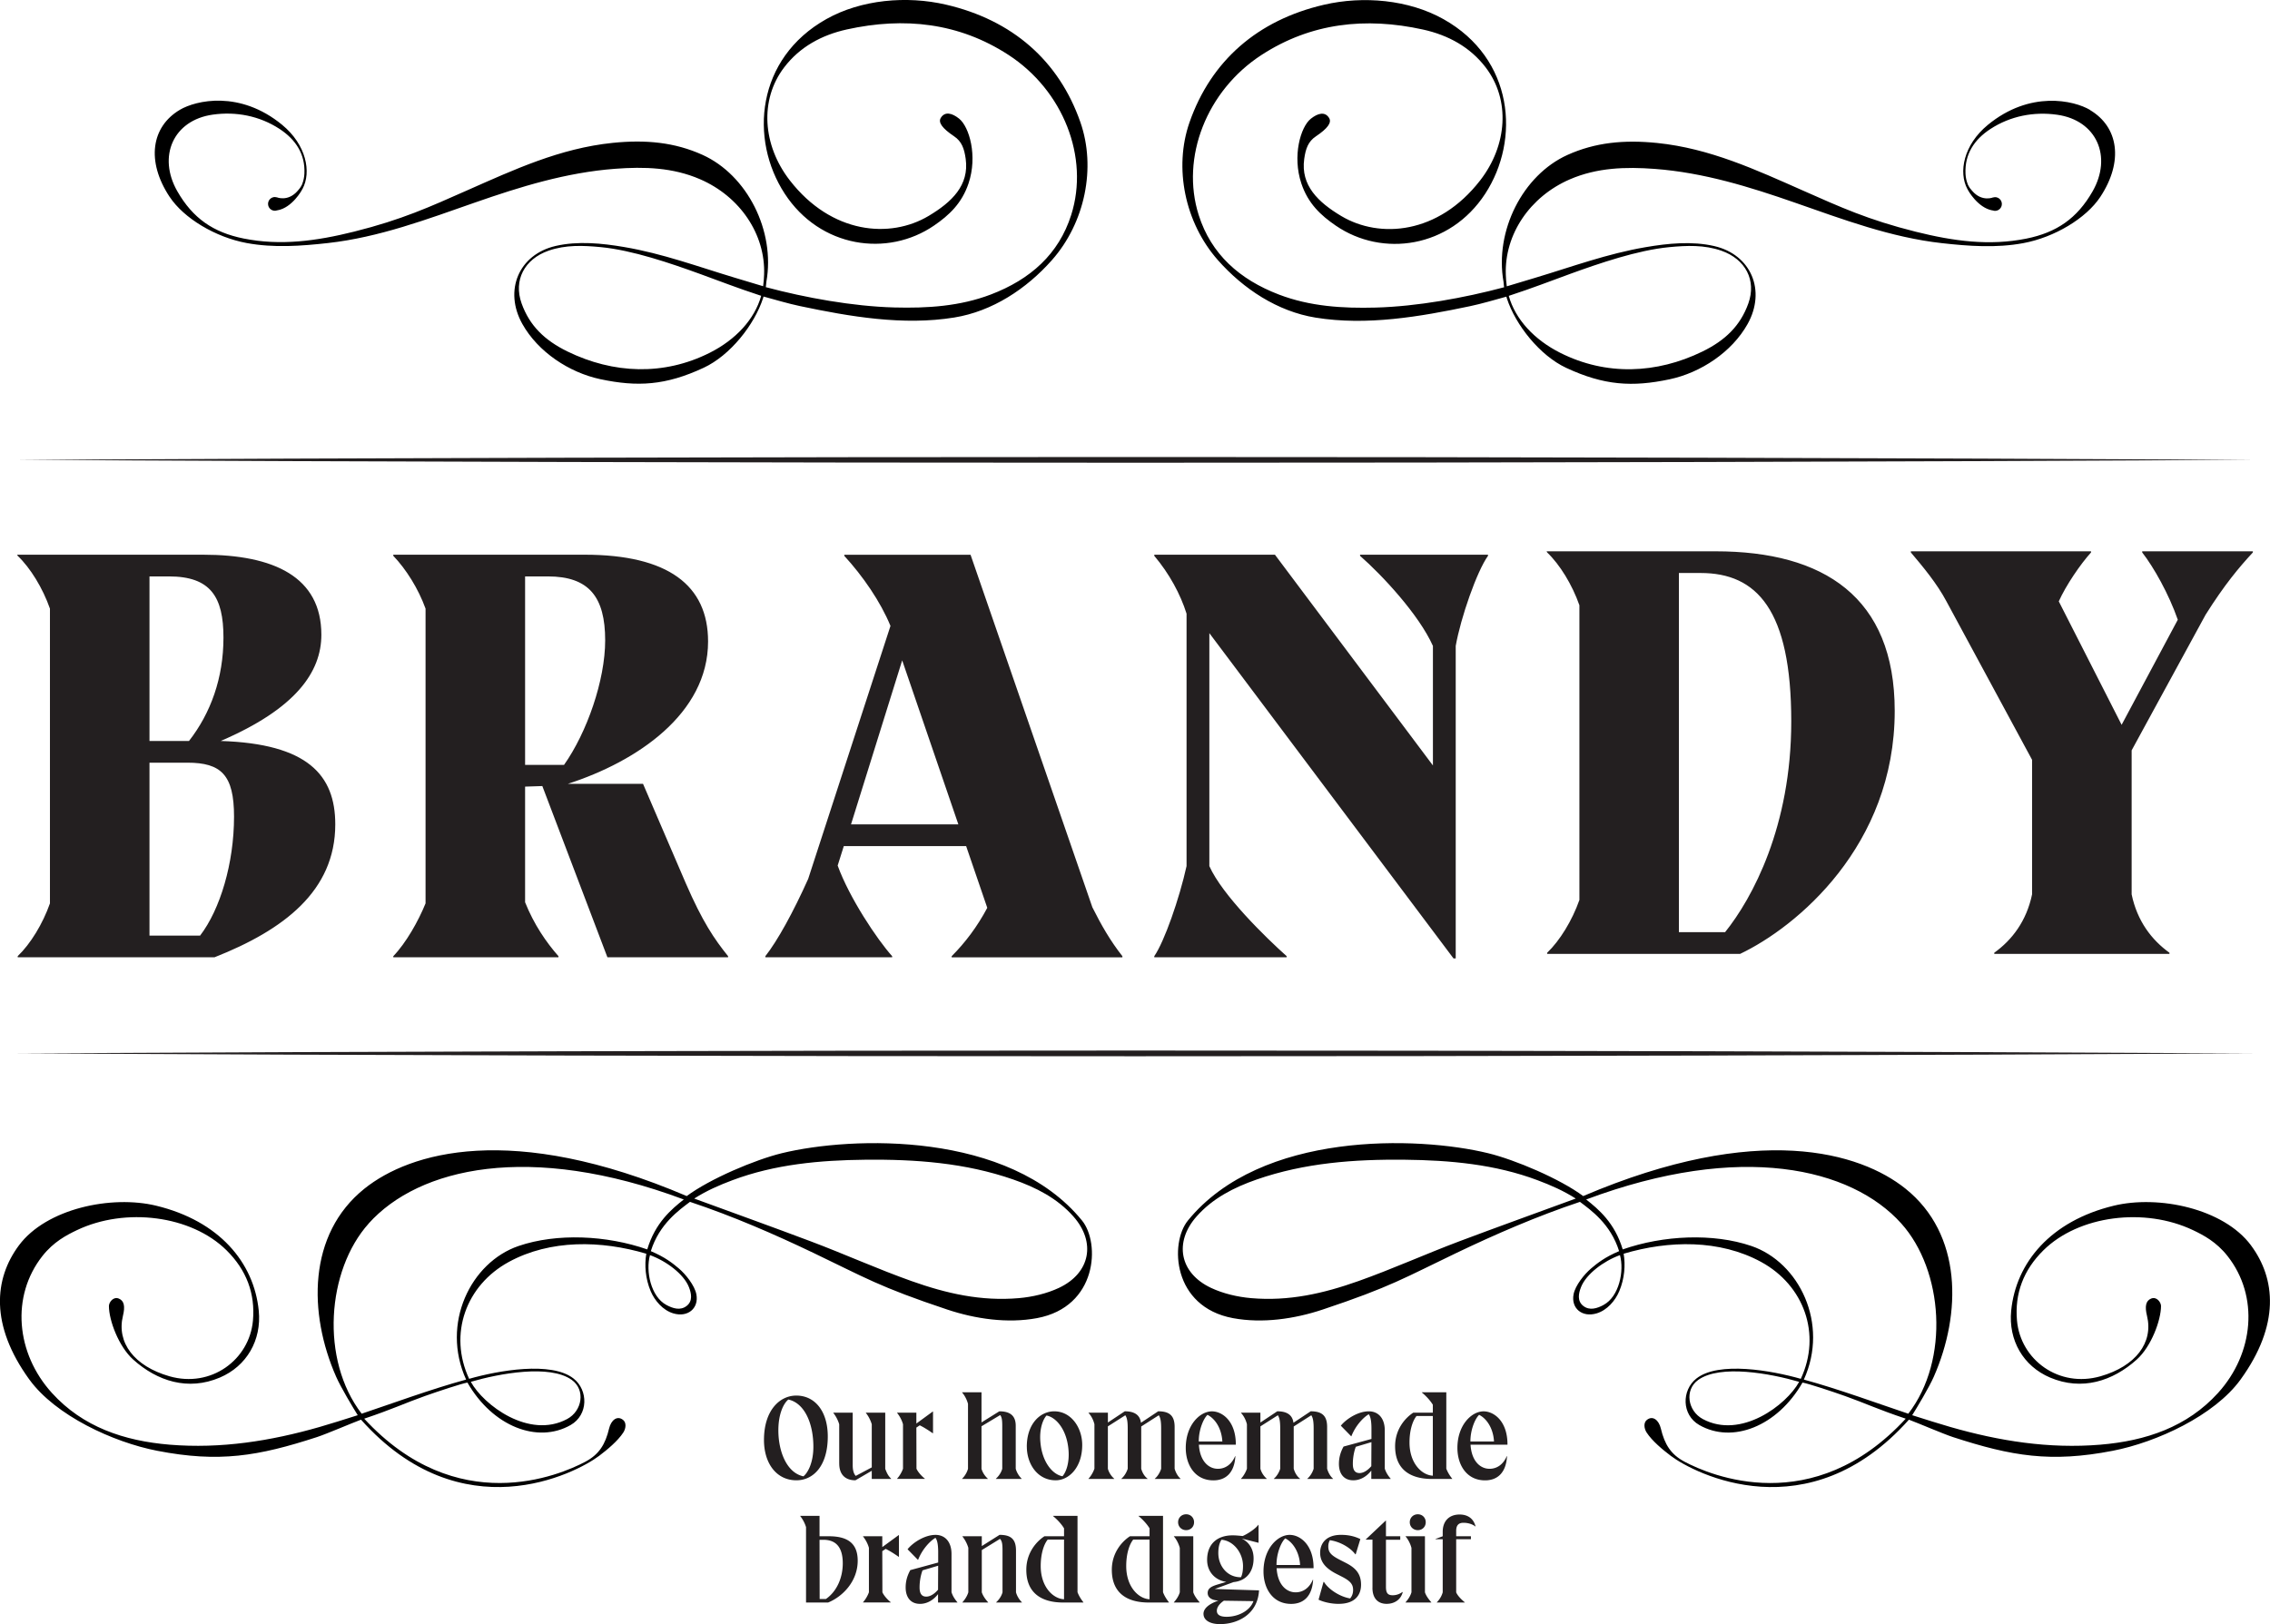
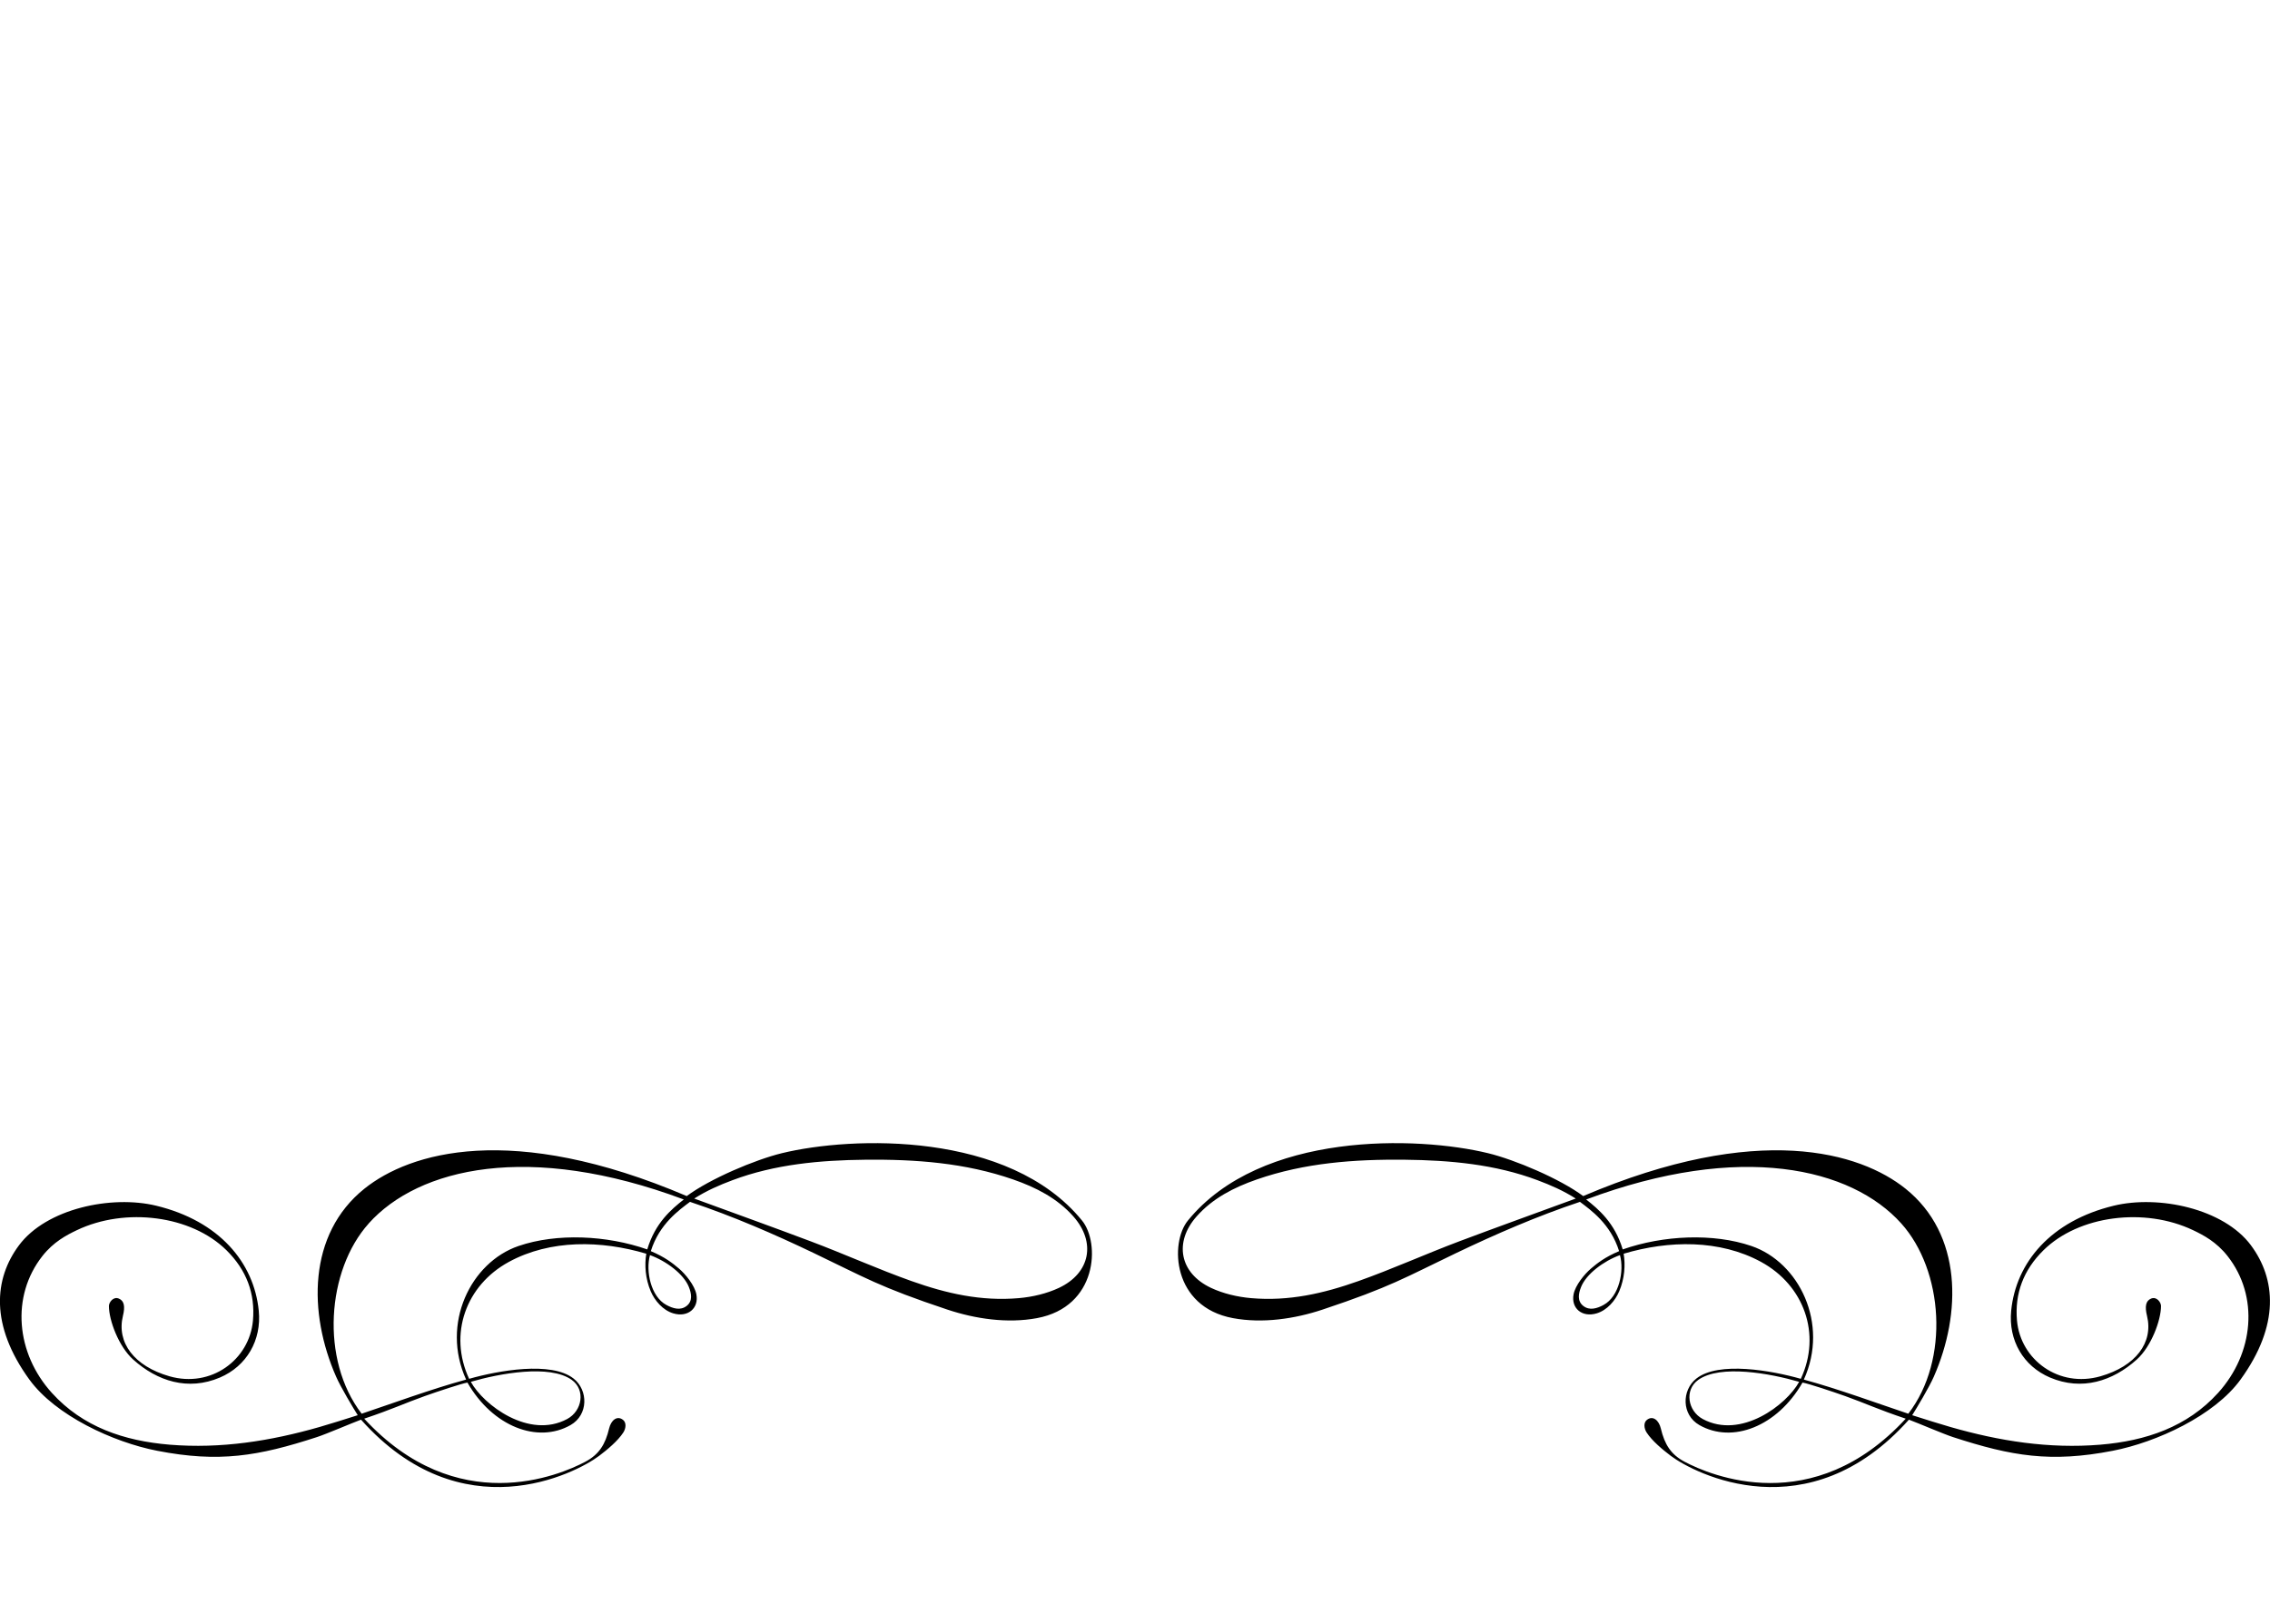
<svg xmlns="http://www.w3.org/2000/svg" viewBox="0 0 776.72 555.87">
  <defs>
    <style>.cls-1{fill:#231f20}</style>
  </defs>
  <g id="Layer_1-2" data-name="Layer 1">
-     <path d="M17.09 309.17V208.31c-2.47-7.04-6.66-13.89-11.04-18.08l-.19-.38h63.56c24.36 0 40.54 7.61 40.54 27.4 0 12.75-8.75 25.31-34.44 36.35 29.69.95 39.2 11.61 39.2 28.54 0 22.84-17.7 36.16-41.29 45.48H6.06v-.38c4.37-4.18 8.56-11.04 11.04-18.08zm47.57-55.56c7.42-9.52 11.8-21.51 11.8-35.4s-4.37-20.93-18.65-20.93h-6.66v56.33h13.51zm3.81 66.6c6.85-8.94 11.61-24.74 11.61-40.72 0-14.27-4.38-18.46-15.99-18.46H51.15v59.18h17.32zm77.14-11.04V208.31c-2.47-6.85-6.66-13.51-11.04-18.08v-.38h65.46c28.55 0 42.25 10.47 42.25 29.69 0 24.74-24.36 41.1-47.95 48.72h25.69l14.65 34.07c5.71 13.13 9.71 19.03 14.46 24.93v.38h-41.29l-22.27-58.61-5.9.19v39.58c3.04 7.61 7.23 13.7 11.42 18.46v.38h-56.52v-.38c4.38-4.57 8.57-11.99 11.04-18.08zm47.38-47.38c7.81-11.04 14.08-28.92 14.08-42.63 0-14.84-5.52-21.88-19.6-21.88h-7.8v64.51h13.32zm144.82 48.91l-7.23-21.12h-41.86l-2.1 6.66c4 11.04 13.51 25.31 18.65 31.02v.38h-43.39v-.38c4.18-5.33 9.52-15.03 14.65-26.45l28.16-86.59c-3.43-8.37-9.52-17.13-15.8-23.98v-.38h43.2l41.68 120.65c3.05 6.09 6.09 11.42 10.28 16.75v.38h-58.42v-.38c4.57-4.57 8.75-10.08 12.18-16.55zm-9.89-28.55l-19.22-56.14-17.51 56.14h36.73zm85.88-65.46v79.73c4.38 9.9 19.41 24.55 26.45 30.83v.38h-45.29v-.38c3.42-4.95 8.56-19.6 11.04-30.83v-86.39c-2.09-6.66-5.9-13.7-11.04-19.79v-.38h41.29l54.05 72.12v-40.91c-4.76-10.66-17.32-24.17-24.93-30.83v-.38h43.77v.38c-3.81 5.33-9.32 21.12-11.04 30.83v106.95h-.76L413.8 216.69zm173.24-28c36.92 0 61.27 15.6 61.27 54.62 0 46.24-33.68 74.03-52.9 83.16h-66.03v-.38c4.37-4.18 8.56-11.04 11.04-18.08V207.15c-2.47-7.04-6.66-13.89-11.04-18.08l-.19-.38h57.85zm3.23 130.35c9.32-11.61 22.64-36.16 22.64-72.12 0-38.25-11.8-50.81-31.02-50.81h-7.42v122.93h15.8zm105.04-12.94v-46.05l-29.3-54.23c-3.23-6.09-7.99-11.8-12.18-16.75v-.38h61.66v.38c-3.62 4-8.57 11.23-11.04 16.75l21.5 42.25 19.22-35.97c-3.05-8.75-8.18-17.89-12.18-23.03v-.38h37.87v.38c-4.76 5.14-9.7 11.04-16.17 21.31l-25.31 46.43v49.29c1.9 9.13 6.85 15.61 12.94 19.98v.38h-59.95v-.38c6.09-4.37 11.04-10.85 12.94-19.98zM5.55 360.53c245.25-1.3 520.37-1.31 765.62 0-245.25 1.31-520.37 1.3-765.62 0zm0-203.14c245.25-1.3 520.37-1.31 765.62 0-245.25 1.31-520.37 1.3-765.62 0z" class="cls-1" />
    <path d="M770.22 426.23c-9.38-12.62-31.64-17.29-46.97-13.57-21.51 5.21-33.46 19.4-35.09 35.94-1 10.08 4.12 18.97 13.3 22.87 10.91 4.64 21.45 1.22 29.66-6.15 5-4.49 8.3-13.48 8.31-18.33 0-1.27-1.5-3.35-3.4-2.54-1.81.76-2.2 2.64-1.39 5.93 2.23 9.11-3.88 17.21-15.89 20.65-14.3 4.1-27.39-5.65-28.6-19.04-.84-9.28 2.24-17.35 9.03-24.06 12.11-11.96 34.62-14.8 51.21-6.9 3.59 1.71 7.98 4.01 11.79 8.84 10.87 13.8 9.04 33.34-3.24 46.87-10.57 11.65-24.66 16.41-40.31 17.71-17.53 1.46-34.56-1.25-51.28-6.06-4.28-1.23-7.93-2.42-13.06-4.03 1.61-2.56 5.79-9.52 7.4-13.18 9.5-21.61 9.81-48.76-9.72-64.38-15.41-12.33-50.2-23.05-110.25 2.56-7.98-5.93-23.34-12.43-32.53-14.67-24.02-5.86-77.73-7.62-102.73 23.05-6.26 7.68-5.31 29.55 15.43 33.4 10.11 1.88 21.09.26 30.66-2.93 23.38-7.79 28.28-11 45.7-19.34 13.48-6.45 27.72-12.65 42.36-17.53 3.66 2.78 10.47 7.5 13.4 16.87-4.88 2.05-7.52 4.17-9.57 5.91-2.33 1.97-5.42 5.81-6.01 8.84-.93 4.82 2.93 8.04 7.91 6.54 3.56-1.07 6.35-4.33 7.71-7.57 1.84-4.35 2.15-8.98 1.51-12.84 15.41-4.59 32.84-4.92 47.03 2.81 14.66 7.99 20.73 24.67 13.59 40.01-9.89-2.82-28.16-6.12-35.76-.08-5.02 3.99-5.08 12.4 1.04 15.9 11.28 6.45 26.66.51 35.3-14.54 2 .34 10.17 3.05 14.56 4.61 6.78 2.41 11.14 4.53 20.76 7.75-31.74 34.43-66.92 19.39-75.68 14.73-4.69-2.49-6.82-5.91-8.12-11.39-.66-2.78-2.71-4.54-4.76-2.93-1.26.99-.95 3-.1 4.32 1.88 2.9 5.53 5.92 8.3 8.01 7.99 6.02 47.02 26.22 81.45-12.4 3.26 1.21 11.77 4.88 15.08 5.96 20.11 6.55 33.5 8.8 54.64 4.69 15.09-2.93 34.84-12.07 43.76-24.39 13.52-18.68 12.05-34.5 3.56-45.92zm-270.93-1.37c-11.37 4.28-23.03 9.54-34.49 13.6-11.95 4.24-23.79 6.96-36.73 5.83-4.66-.41-9.54-1.55-13.7-3.51-10.78-5.08-12.71-15.66-4.95-24.43 5.49-6.21 12.73-9.93 20.61-12.67 16.35-5.69 33.39-6.94 50.61-6.76 15.47.16 30.96 1.56 45.47 7.02 4.48 1.68 8.72 3.52 13.06 6.27-13.84 5.08-26.9 9.77-39.88 14.65zm83.36 60.82c-5.2-2.79-6.33-10-1.57-13.4 7.54-5.38 24.71-2.2 34.53.66-4.32 7.91-19.92 19.74-32.96 12.74zm-33.93-39.07c-2.26 1.22-4.81 2.03-6.97.35-2.15-1.68-1.63-4.29-.76-6.48 1.75-4.41 7.71-8.89 13.31-10.91 1.51 5.47-.3 14.18-5.58 17.03zm104.24 37.24c-9.38-3.13-24.1-8.53-35.74-11.68 8.71-19.16-1.61-40.14-17.94-45.72-13.08-4.47-30.15-3.69-44.04 1.17-2.73-9.13-8.3-13.77-12.5-17.09 52.88-19.78 90.72-10.84 107.81 8.2 14.39 16.03 16.63 46.66 2.42 65.11zm-642.91-11.7c8.92 12.32 28.67 21.46 43.76 24.39 21.13 4.11 34.53 1.86 54.64-4.69 3.31-1.08 11.82-4.75 15.08-5.96 34.43 38.62 73.46 18.42 81.45 12.4 2.77-2.09 6.42-5.11 8.3-8.01.85-1.31 1.16-3.33-.1-4.32-2.05-1.61-4.1.15-4.76 2.93-1.3 5.48-3.43 8.89-8.12 11.39-8.76 4.66-43.95 19.69-75.68-14.73 9.62-3.22 13.97-5.34 20.76-7.75 4.39-1.56 12.56-4.27 14.56-4.61 8.64 15.05 24.02 20.98 35.3 14.54 6.12-3.5 6.06-11.91 1.04-15.9-7.6-6.03-25.87-2.74-35.76.08-7.14-15.34-1.07-32.03 13.59-40.01 14.19-7.73 31.62-7.4 47.03-2.81-.64 3.87-.33 8.49 1.51 12.84 1.37 3.23 4.15 6.5 7.71 7.57 4.98 1.5 8.84-1.73 7.91-6.54-.59-3.03-3.68-6.87-6.01-8.84-2.06-1.74-4.69-3.86-9.57-5.91 2.93-9.37 9.74-14.09 13.4-16.87 14.65 4.88 28.89 11.08 42.36 17.53 17.42 8.33 22.32 11.55 45.7 19.34 9.58 3.19 20.55 4.81 30.66 2.93 20.74-3.85 21.69-25.72 15.43-33.4-25-30.66-78.71-28.91-102.73-23.05-9.18 2.24-24.54 8.74-32.53 14.67-60.05-25.61-94.84-14.89-110.25-2.56-19.53 15.62-19.22 42.77-9.72 64.38 1.61 3.66 5.79 10.62 7.4 13.18-5.13 1.61-8.77 2.8-13.06 4.03-16.72 4.8-33.76 7.51-51.28 6.06-15.65-1.3-29.74-6.06-40.31-17.71-12.28-13.54-14.1-33.08-3.24-46.87 3.81-4.83 8.2-7.13 11.79-8.84 16.59-7.91 39.11-5.07 51.21 6.9 6.79 6.71 9.86 14.78 9.03 24.06-1.21 13.39-14.3 23.14-28.6 19.04-12.01-3.44-18.12-11.54-15.89-20.65.81-3.3.42-5.17-1.39-5.93-1.9-.81-3.4 1.28-3.4 2.54 0 4.85 3.31 13.84 8.31 18.33 8.22 7.38 18.75 10.8 29.66 6.15 9.18-3.91 14.3-12.79 13.3-22.87-1.64-16.54-13.58-30.73-35.09-35.94-15.33-3.71-37.59.96-46.97 13.57-8.5 11.43-9.96 27.25 3.56 45.92zm227.49-61.94c4.35-2.76 8.58-4.59 13.06-6.27 14.52-5.46 30-6.86 45.47-7.02 17.22-.18 34.26 1.07 50.61 6.76 7.87 2.74 15.12 6.46 20.61 12.67 7.76 8.78 5.83 19.35-4.95 24.43-4.17 1.96-9.04 3.1-13.7 3.51-12.94 1.13-24.79-1.59-36.73-5.83-11.45-4.06-23.11-9.32-34.49-13.6-12.98-4.89-26.04-9.58-39.88-14.65zm-76.44 62.72c9.81-2.86 26.99-6.04 34.53-.66 4.77 3.4 3.63 10.61-1.57 13.4-13.04 6.99-28.64-4.83-32.96-12.74zm61.3-43.36c5.6 2.02 11.56 6.49 13.31 10.91.87 2.18 1.39 4.8-.76 6.48-2.16 1.68-4.71.87-6.97-.35-5.28-2.85-7.1-11.56-5.58-17.03zm-96.24-10.84c17.09-19.04 54.93-27.98 107.81-8.2-4.2 3.32-9.77 7.96-12.5 17.09-13.89-4.86-30.96-5.64-44.04-1.17-16.33 5.58-26.66 26.55-17.94 45.72-11.65 3.15-26.36 8.55-35.74 11.68-14.21-18.46-11.97-49.08 2.42-65.11z" />
  </g>
  <g id="Layer_2-2" data-name="Layer 2">
-     <path d="M283.24 491.64c0 10-4.88 15-10.74 15-6.78 0-11.09-5.74-11.09-13.8 0-10.16 5.39-15.2 11.05-15.2 6.44 0 10.78 5.43 10.78 13.99zm-8.34 13.65c1.63-1.32 3.41-4.85 3.41-10.12 0-8.14-3.1-15-8.57-16.17-1.63 1.32-3.41 4.92-3.41 10.54 0 7.25 2.87 14.54 8.57 15.74zm12.25-4.38v-13.45c-.46-1.55-1.24-2.91-2.01-3.88v-.08h6.63v17.99c0 2.02.5 3.1 1.05 3.64l5.47-2.91v-14.77c-.47-1.55-1.24-2.91-2.02-3.88v-.08h6.63v19.23c.66 1.74 1.09 2.44 2.02 3.37v.08h-6.63v-2.79l-5.59 3.26c-3.41 0-5.54-1.9-5.54-5.74zm21.83 1.78v-15.24c-.43-1.51-1.2-2.87-2.02-3.88v-.08h6.59v3.72l5.62-4.11h.08v7.44h-.08c-1.4-.97-3.02-2.02-4.46-2.72l-1.16.78.04 14.07c.5 1.16 1.82 2.6 2.87 3.41v.08h-9.5v-.08c.74-.81 1.55-2.09 2.02-3.41zm33.96 0v-14.58c0-1.98-.12-3.02-.7-3.8l-6.4 3.84v14.54c.39 1.44 1.32 2.64 2.17 3.41v.08h-8.8v-.08c.77-.77 1.63-1.98 2.01-3.41v-22.21c-.35-1.36-1.12-2.87-2.01-3.88v-.08h6.63v10.31l6.09-3.8c3.76 0 5.62 1.55 5.62 4.96v14.69c.39 1.44 1.24 2.64 2.02 3.41v.08h-8.8v-.08c.85-.77 1.78-1.98 2.17-3.41zm8.4-7.56c0-7.79 4.57-12.1 9.38-12.1 5.82 0 9.58 5.62 9.58 11.51 0 7.83-4.65 12.1-9.07 12.1-6.28 0-9.88-5.66-9.88-11.51zm12.21 10.12c1.28-1.44 2.44-4.73 2.05-9.07-.58-6.94-4.26-11.13-7.52-11.71-1.28 1.4-2.48 4.73-2.09 9.07.58 7.02 4.3 11.17 7.56 11.71zm10.93-2.56v-15.24c-.39-1.59-1.16-2.95-2.02-3.88v-.08h6.63v3.37l5.77-3.84c3.3 0 5.2 1.24 5.54 3.92l5.9-3.92c3.91 0 5.62 1.55 5.62 5.35v14.31c.43 1.47 1.16 2.64 2.02 3.41v.08h-8.8v-.08c.85-.7 1.74-2.01 2.17-3.41v-13.76c0-2.25-.19-3.64-.81-4.54l-6.01 3.84v14.46c.43 1.51 1.2 2.67 2.17 3.41v.08h-8.96v-.08c.85-.7 1.74-2.01 2.17-3.41v-13.76c0-2.25-.19-3.64-.82-4.54l-5.97 3.8v14.5c.39 1.44 1.28 2.64 2.17 3.41v.08h-8.8v-.08c.74-.77 1.59-2.13 2.02-3.41zm31.25-7.13c0-7.83 4.85-12.52 8.95-12.52 3.57 0 8.22 3.38 8.18 11.4h-12.64c.35 5.7 3.37 8.26 6.51 8.26 2.44 0 4.65-1.39 5.9-4.34l.08.04c-.35 5.81-3.41 8.26-7.52 8.26-6.36 0-9.46-5.35-9.46-11.09zm12.52-2.21c-.27-4.77-2.71-7.95-5.08-9.11-1.4 1.28-2.99 5.12-2.99 9.03v.08h8.06zm8.41 9.34v-15.24c-.39-1.59-1.16-2.95-2.02-3.88v-.08h6.63v3.37l5.77-3.84c3.3 0 5.2 1.24 5.54 3.92l5.9-3.92c3.91 0 5.62 1.55 5.62 5.35v14.31c.43 1.47 1.16 2.64 2.02 3.41v.08h-8.8v-.08c.85-.7 1.74-2.01 2.17-3.41v-13.76c0-2.25-.19-3.64-.81-4.54l-6.01 3.84v14.46c.43 1.51 1.2 2.67 2.17 3.41v.08h-8.96v-.08c.85-.7 1.74-2.01 2.17-3.41v-13.76c0-2.25-.19-3.64-.81-4.54l-5.97 3.8v14.5c.39 1.44 1.28 2.64 2.17 3.41v.08h-8.8v-.08c.74-.77 1.59-2.13 2.02-3.41zm41.67-18.65c-1.74 1.01-4.46 3.76-5.93 7.52h-.08l-3.53-3.61c1.94-2.4 5.97-4.92 9.57-4.92 3.22 0 5.47 2.33 5.47 6.55v13.07c.43 1.36 1.13 2.4 2.02 3.45v.08h-6.63v-2.87c-1.32 1.71-3.45 3.33-6.16 3.33-3.26 0-4.92-2.29-4.92-5.62 0-1.9.43-3.84 1.59-5.93l9.54-2.6v-3.53c0-2.87-.39-4.23-.93-4.92zm-3.14 20.12c1.51 0 2.98-1.13 4.03-2.36l.04-8.22-5.35 1.59c-.62 1.67-1.01 3.72-1.01 5.85 0 2.01.66 3.14 2.29 3.14zm21.32-27.56v-.08h8.37v26.13c.5 1.32 1.2 2.4 2.02 3.45v.08H490c-7.52 0-12.64-3.3-12.64-11.21 0-5.62 3.26-9.54 6.2-11.47h6.71v-2.72c-.85-1.4-2.25-2.95-3.76-4.19zm3.76 28.46v-20.43h-5.58c-1.32 1.63-2.4 4.85-2.4 9.07 0 7.21 4.3 11.21 7.98 11.36zm8.41-9.5c0-7.83 4.85-12.52 8.95-12.52 3.57 0 8.22 3.38 8.18 11.4h-12.64c.35 5.7 3.37 8.26 6.51 8.26 2.44 0 4.65-1.39 5.9-4.34l.08.04c-.35 5.81-3.41 8.26-7.52 8.26-6.36 0-9.46-5.35-9.46-11.09zm12.52-2.21c-.27-4.77-2.71-7.95-5.08-9.11-1.4 1.28-2.99 5.12-2.99 9.03v.08h8.06zm-235.39 29.34c-.46-1.51-1.24-2.87-2.02-3.84v-.04h6.63v6.98h3.14c5.97 0 9.92 2.01 9.92 8.37 0 6.94-5 12.21-10.12 14.31h-7.56v-25.78zm4.65 24.58h2.13c3.72-2.56 5.78-7.25 5.78-12.21 0-5.66-2.44-8.06-6.67-8.06h-1.28l.04 20.28zm16.86-2.29v-15.24c-.43-1.51-1.2-2.87-2.02-3.88v-.08h6.59v3.72l5.62-4.11h.08v7.44h-.08c-1.4-.97-3.02-2.02-4.46-2.72l-1.16.78.04 14.07c.5 1.16 1.82 2.6 2.87 3.41v.08h-9.5v-.08c.74-.81 1.55-2.09 2.02-3.41zm22.76-18.65c-1.74 1.01-4.46 3.76-5.93 7.52h-.08l-3.53-3.61c1.94-2.4 5.97-4.92 9.57-4.92 3.22 0 5.47 2.33 5.47 6.55v13.07c.43 1.36 1.13 2.4 2.02 3.45v.08h-6.63v-2.87c-1.32 1.71-3.45 3.33-6.16 3.33-3.26 0-4.92-2.29-4.92-5.62 0-1.9.43-3.84 1.59-5.93l9.54-2.6v-3.53c0-2.87-.39-4.23-.93-4.92zm-3.14 20.12c1.51 0 2.98-1.13 4.03-2.36l.04-8.22-5.35 1.59c-.62 1.67-1.01 3.72-1.01 5.85 0 2.01.66 3.14 2.29 3.14zm26.09-1.47v-14.27c0-2.13-.12-3.22-.85-4.03l-6.24 3.84v14.46c.46 1.36 1.39 2.56 2.17 3.41v.08h-8.8v-.08c.74-.81 1.59-2.01 2.02-3.41v-15.24a11.62 11.62 0 0 0-2.02-3.88v-.08h6.63v3.37l6.08-3.84c3.95 0 5.62 1.51 5.62 5.43v14.23c.39 1.44 1.24 2.64 2.02 3.41v.08h-8.8v-.08c.85-.77 1.79-1.98 2.17-3.41zm17.29-26.09v-.08h8.37v26.13c.5 1.32 1.2 2.4 2.02 3.45v.08h-6.9c-7.52 0-12.64-3.3-12.64-11.21 0-5.62 3.26-9.54 6.2-11.47h6.71v-2.72c-.85-1.4-2.25-2.95-3.76-4.19zm3.76 28.46v-20.43h-5.58c-1.32 1.63-2.4 4.85-2.4 9.07 0 7.21 4.3 11.21 7.98 11.36zm25.5-28.46v-.08h8.37v26.13c.5 1.32 1.2 2.4 2.02 3.45v.08h-6.9c-7.52 0-12.64-3.3-12.64-11.21 0-5.62 3.26-9.54 6.2-11.47h6.71v-2.72c-.85-1.4-2.25-2.95-3.76-4.19zm3.76 28.46v-20.43h-5.58c-1.32 1.63-2.4 4.85-2.4 9.07 0 7.21 4.3 11.21 7.98 11.36zm10.35-2.37v-15.2c-.39-1.47-1.16-2.95-2.02-3.92v-.08h6.63v19.19c.39 1.24 1.39 2.52 2.17 3.41v.08h-8.8v-.08c.77-.85 1.63-2.05 2.02-3.41zm2.17-26.71c1.55 0 2.71 1.16 2.71 2.72s-1.16 2.71-2.71 2.71-2.75-1.16-2.75-2.71 1.2-2.72 2.75-2.72zm5.93 34.11c0-1.82 1.74-3.37 5.12-4.58-2.44-.11-3.68-1.12-3.68-2.59s1.09-2.21 3.26-2.87l3.1-.93c-3.84-.58-6.55-3.49-6.55-7.52 0-5.46 3.45-8.41 8.72-8.41 1.24 0 2.17.12 3.45.23 1.4-.58 4.34-2.4 5.35-3.84h.08v6.16l-5.81-1.47c2.56 1.2 4.11 3.61 4.11 6.82 0 4.61-2.52 7.67-6.86 8.1l-6.44 2.36 15.16.47c-.47 8.41-7.56 11.55-13.34 11.55-3.61 0-5.66-1.44-5.66-3.49zm7.91.97c4.07 0 8.06-2.13 9.19-5.35l-10.12-.15c-1.55 1.05-2.4 2.29-2.4 3.45 0 1.51 1.36 2.05 3.33 2.05zm4.92-13.53c.51-1.01.7-2.36.7-3.84 0-4.54-3.29-8.68-7.36-8.99-.7 1.08-1.09 2.48-1.09 4.57 0 4.23 2.91 8.3 7.75 8.26zm7.71-1.98c0-7.83 4.85-12.52 8.95-12.52 3.57 0 8.22 3.38 8.18 11.4h-12.64c.35 5.7 3.37 8.26 6.51 8.26 2.44 0 4.65-1.39 5.9-4.34l.08.04c-.35 5.81-3.41 8.26-7.52 8.26-6.36 0-9.46-5.35-9.46-11.09zm12.52-2.21c-.27-4.77-2.72-7.95-5.08-9.11-1.4 1.28-2.99 5.12-2.99 9.03v.08h8.07zm13.22 13.3c-2.99 0-5.66-.81-6.9-1.44l1.7-6.08h.15c1.44 2.44 5.35 5.08 8.96 5.66.58-.7 1.01-1.63 1.01-2.87 0-1.9-.85-3.06-3.84-4.58l-1.82-.93c-3.88-1.98-5.62-4.23-5.62-7.25s1.86-6.13 7.17-6.13c3.14 0 5.2.78 6.59 1.44l-1.59 5.2h-.15c-1.67-2.25-5.16-4.31-8.69-4.81-.31.54-.54 1.28-.54 2.13 0 1.98.89 3.02 4 4.61l1.98 1.01c3.26 1.67 5.23 3.64 5.23 7.48 0 3.45-1.98 6.55-7.64 6.55zm11.55-5.46v-16.52h-2.29v-.08l6.82-6.44h.08v5.35h4.89v1.2h-4.89v16.09c0 1.9.43 2.91 2.29 2.91 1.59 0 2.64-.62 3.37-1.13l.08.08c-.66 2.56-2.83 3.99-5.51 3.99-2.99 0-4.85-1.9-4.85-5.46zm13.34 1.51v-15.2c-.39-1.47-1.16-2.95-2.02-3.92v-.08h6.63v19.19c.39 1.24 1.39 2.52 2.17 3.41v.08h-8.8v-.08c.77-.85 1.63-2.05 2.02-3.41zm2.17-26.71c1.55 0 2.71 1.16 2.71 2.72s-1.16 2.71-2.71 2.71-2.75-1.16-2.75-2.71 1.2-2.72 2.75-2.72zm14.3.08c2.64 0 4.73 1.24 5.46 4.07l-.04.04c-1.13-.89-2.64-1.28-4.11-1.28-1.71 0-2.48.93-2.48 2.75v1.86h5.04v1.01h-5.04v18.18c.5 1.24 1.98 2.64 2.95 3.41v.08h-9.58v-.08c.78-.77 1.63-1.98 2.02-3.41V526.8h-2.48v-.08l2.48-.93v-1.51c0-3.76 2.25-5.93 5.78-5.93z" class="cls-1" />
-     <path d="M715.16 37.63c-5.52-3.27-20.56-6.77-35.01 5.13-8.3 6.84-10.05 16.2-6.98 21.92.06.12.15.22.21.33v.06s3.29 6.04 8.36 6.95c.05 0 .08-.01.13 0 .24.08.48.15.75.15 1.3 0 2.35-1.05 2.35-2.35s-1.05-2.35-2.35-2.35c-.17 0-.31.06-.47.1-.04 0-.06-.03-.1-.03 0 0-3.89 1.7-7.25-2.23-.45-.53-.88-.98-1.28-1.78-.06-.12-.13-.23-.19-.36-.03-.08-.07-.2-.1-.29-.4-1.05-.64-2.19-.7-3.45-.29-6.61 2.93-11.64 8.54-15.29 6.83-4.45 14.88-5.99 22.81-4.87 13.57 1.91 18.94 14.36 12.11 26.27-5.26 9.17-12.24 14.04-22.66 16.13-12.59 2.53-24.87.88-37.83-2.36-16.41-4.1-25.93-8.5-38.52-14.06-16.18-7.15-31.89-14.46-49.91-16.31-11.43-1.17-21.29-.18-30.76 4.1-15.27 6.91-24.95 25.98-21.85 43.43.16 1.8.13 1.12.2 1.85-13.62 3.64-29.79 6.57-43.98 6.95-11.3.3-22.43-.39-33.06-4.45-13.5-5.16-23.21-13.84-27.46-27.21-6.26-19.74 2.75-42.61 21.46-54.78 16.95-11.02 35.64-13.04 55.28-8.72 8.66 1.91 16.15 6.01 21.47 12.99 8.5 11.15 7.37 26.68-1.91 38.65-14.3 18.45-34.37 20.02-47.5 12.2-7.93-4.73-13.95-10.5-12.7-19.53.49-3.52 1.34-5.97 3.98-7.74 4.03-2.71 5.51-4.72 4.54-6.3-1.39-2.27-3.83-1.68-6.27.27-3.49 2.79-6.38 12.76-3.22 22.17 2.29 6.84 6.64 10.89 11.77 14.4 15.95 10.94 39.01 7.67 51.12-10.89s9.77-46.29-14.26-59.77C482.04-.11 466.48-1.5 453 1.63c-22.64 5.25-38.63 19.13-46 40.28-5.4 15.51-1.62 34.3 9.77 47.17 8.68 9.81 20.36 17.52 33.4 19.63 17.47 2.83 35.69-.31 52.83-3.92 3.9-.82 8.39-2.14 12.44-3.26.06.3 0 .1.15.56 2.99 9.18 11.29 19.6 20.31 23.81 12.99 6.05 22.64 6.62 35.4 3.91 10.68-2.27 21.31-9.34 26.66-18.9 6.41-11.46 1.21-23.76-11.35-26.68-7.66-1.78-15.96-.93-23.51.36-13.18 2.25-25.1 6.67-37.78 10.48-3.07.92-6.31 1.9-9.75 2.93-.2-1.51-.29-2.76-.33-3.96-.5-13.8 8.24-26.73 21.89-32.65 9.33-4.04 19.14-4.33 29.11-3.58 16.69 1.26 32.4 6.14 47.96 11.56 16.37 5.71 32.79 11.9 50.25 13.85 9.23 1.03 18.61 1.71 27.83 0 10.73-1.99 21.53-8.5 26.37-15.82 8.03-12.16 6.25-23.95-3.52-29.74zM537.14 93.78c10.08-3.66 23.18-8.15 33.98-9.19 6.03-.58 12.06-.83 17.92 1.23 8.24 2.9 12 10.11 9.2 17.99-2.74 7.7-7.93 12.69-15.7 16.49-15.73 7.68-33 8.36-48.71.44-8.86-4.47-15.33-11.43-17.58-19.48 8.89-2.93 13.1-4.65 20.88-7.47zM58.04 67.36c4.83 7.32 15.64 13.83 26.37 15.82 9.23 1.71 18.6 1.03 27.83 0 17.47-1.95 33.89-8.14 50.25-13.85 15.56-5.43 31.28-10.3 47.96-11.56 9.97-.76 19.78-.47 29.11 3.58 13.66 5.92 22.4 18.85 21.89 32.65-.04 1.2-.13 2.45-.33 3.96-3.43-1.03-6.68-2-9.75-2.93-12.68-3.82-24.6-8.24-37.78-10.48-7.55-1.29-15.84-2.14-23.51-.36-12.56 2.92-17.76 15.22-11.35 26.68 5.35 9.56 15.98 16.62 26.66 18.9 12.76 2.72 22.41 2.15 35.4-3.91 9.03-4.21 17.32-14.63 20.31-23.81.15-.46.1-.26.15-.56 4.05 1.11 8.55 2.44 12.44 3.26 17.15 3.62 35.36 6.75 52.83 3.92 13.04-2.11 24.72-9.82 33.4-19.63 11.38-12.87 15.16-31.66 9.77-47.17-7.37-21.16-23.36-35.03-46-40.28-13.48-3.13-29.03-1.74-40.92 4.93-24.02 13.48-26.41 41.15-14.26 59.77 12.11 18.56 35.17 21.83 51.12 10.89 5.13-3.52 9.47-7.57 11.77-14.4 3.16-9.4.27-19.37-3.22-22.17-2.44-1.95-4.88-2.54-6.27-.27-.97 1.58.51 3.59 4.54 6.3 2.64 1.77 3.49 4.22 3.98 7.74 1.25 9.03-4.76 14.8-12.7 19.53-13.13 7.83-33.2 6.25-47.5-12.2-9.28-11.97-10.41-27.51-1.91-38.65 5.32-6.98 12.81-11.08 21.47-12.99 19.64-4.32 38.33-2.3 55.28 8.72 18.72 12.17 27.73 35.04 21.46 54.78-4.24 13.37-13.95 22.05-27.46 27.21-10.63 4.06-21.76 4.75-33.06 4.45-14.19-.38-30.36-3.31-43.98-6.95.07-.73.04-.04.2-1.85 3.1-17.45-6.58-36.52-21.85-43.43-9.47-4.28-19.34-5.27-30.76-4.1-18.02 1.85-33.73 9.16-49.91 16.31-12.6 5.57-22.12 9.96-38.52 14.06-12.96 3.24-25.25 4.89-37.83 2.36-10.42-2.09-17.4-6.96-22.66-16.13-6.84-11.91-1.46-24.36 12.11-26.27 7.93-1.12 15.98.42 22.81 4.87 5.61 3.66 8.84 8.68 8.54 15.29-.06 1.25-.3 2.4-.7 3.45-.03.09-.07.21-.1.29-.05.13-.13.24-.19.36-.41.8-.83 1.25-1.28 1.78-3.37 3.93-7.25 2.23-7.25 2.23-.04 0-.06.02-.1.03-.16-.03-.3-.1-.47-.1-1.3 0-2.35 1.05-2.35 2.35s1.05 2.35 2.35 2.35c.26 0 .51-.07.75-.15.05 0 .08.02.13 0 5.07-.91 8.35-6.95 8.35-6.95v-.06c.08-.11.16-.21.22-.33 3.07-5.72 1.32-15.09-6.98-21.92-14.45-11.9-29.49-8.4-35.01-5.13-9.76 5.79-11.54 17.57-3.52 29.74zm202.41 33.89c-2.25 8.06-8.72 15.01-17.58 19.48-15.71 7.92-32.98 7.24-48.71-.44-7.77-3.8-12.96-8.79-15.7-16.49-2.8-7.88.96-15.09 9.2-17.99 5.86-2.06 11.89-1.81 17.92-1.23 10.81 1.04 23.9 5.53 33.98 9.19 7.77 2.82 11.99 4.54 20.88 7.47z" />
-   </g>
+     </g>
</svg>